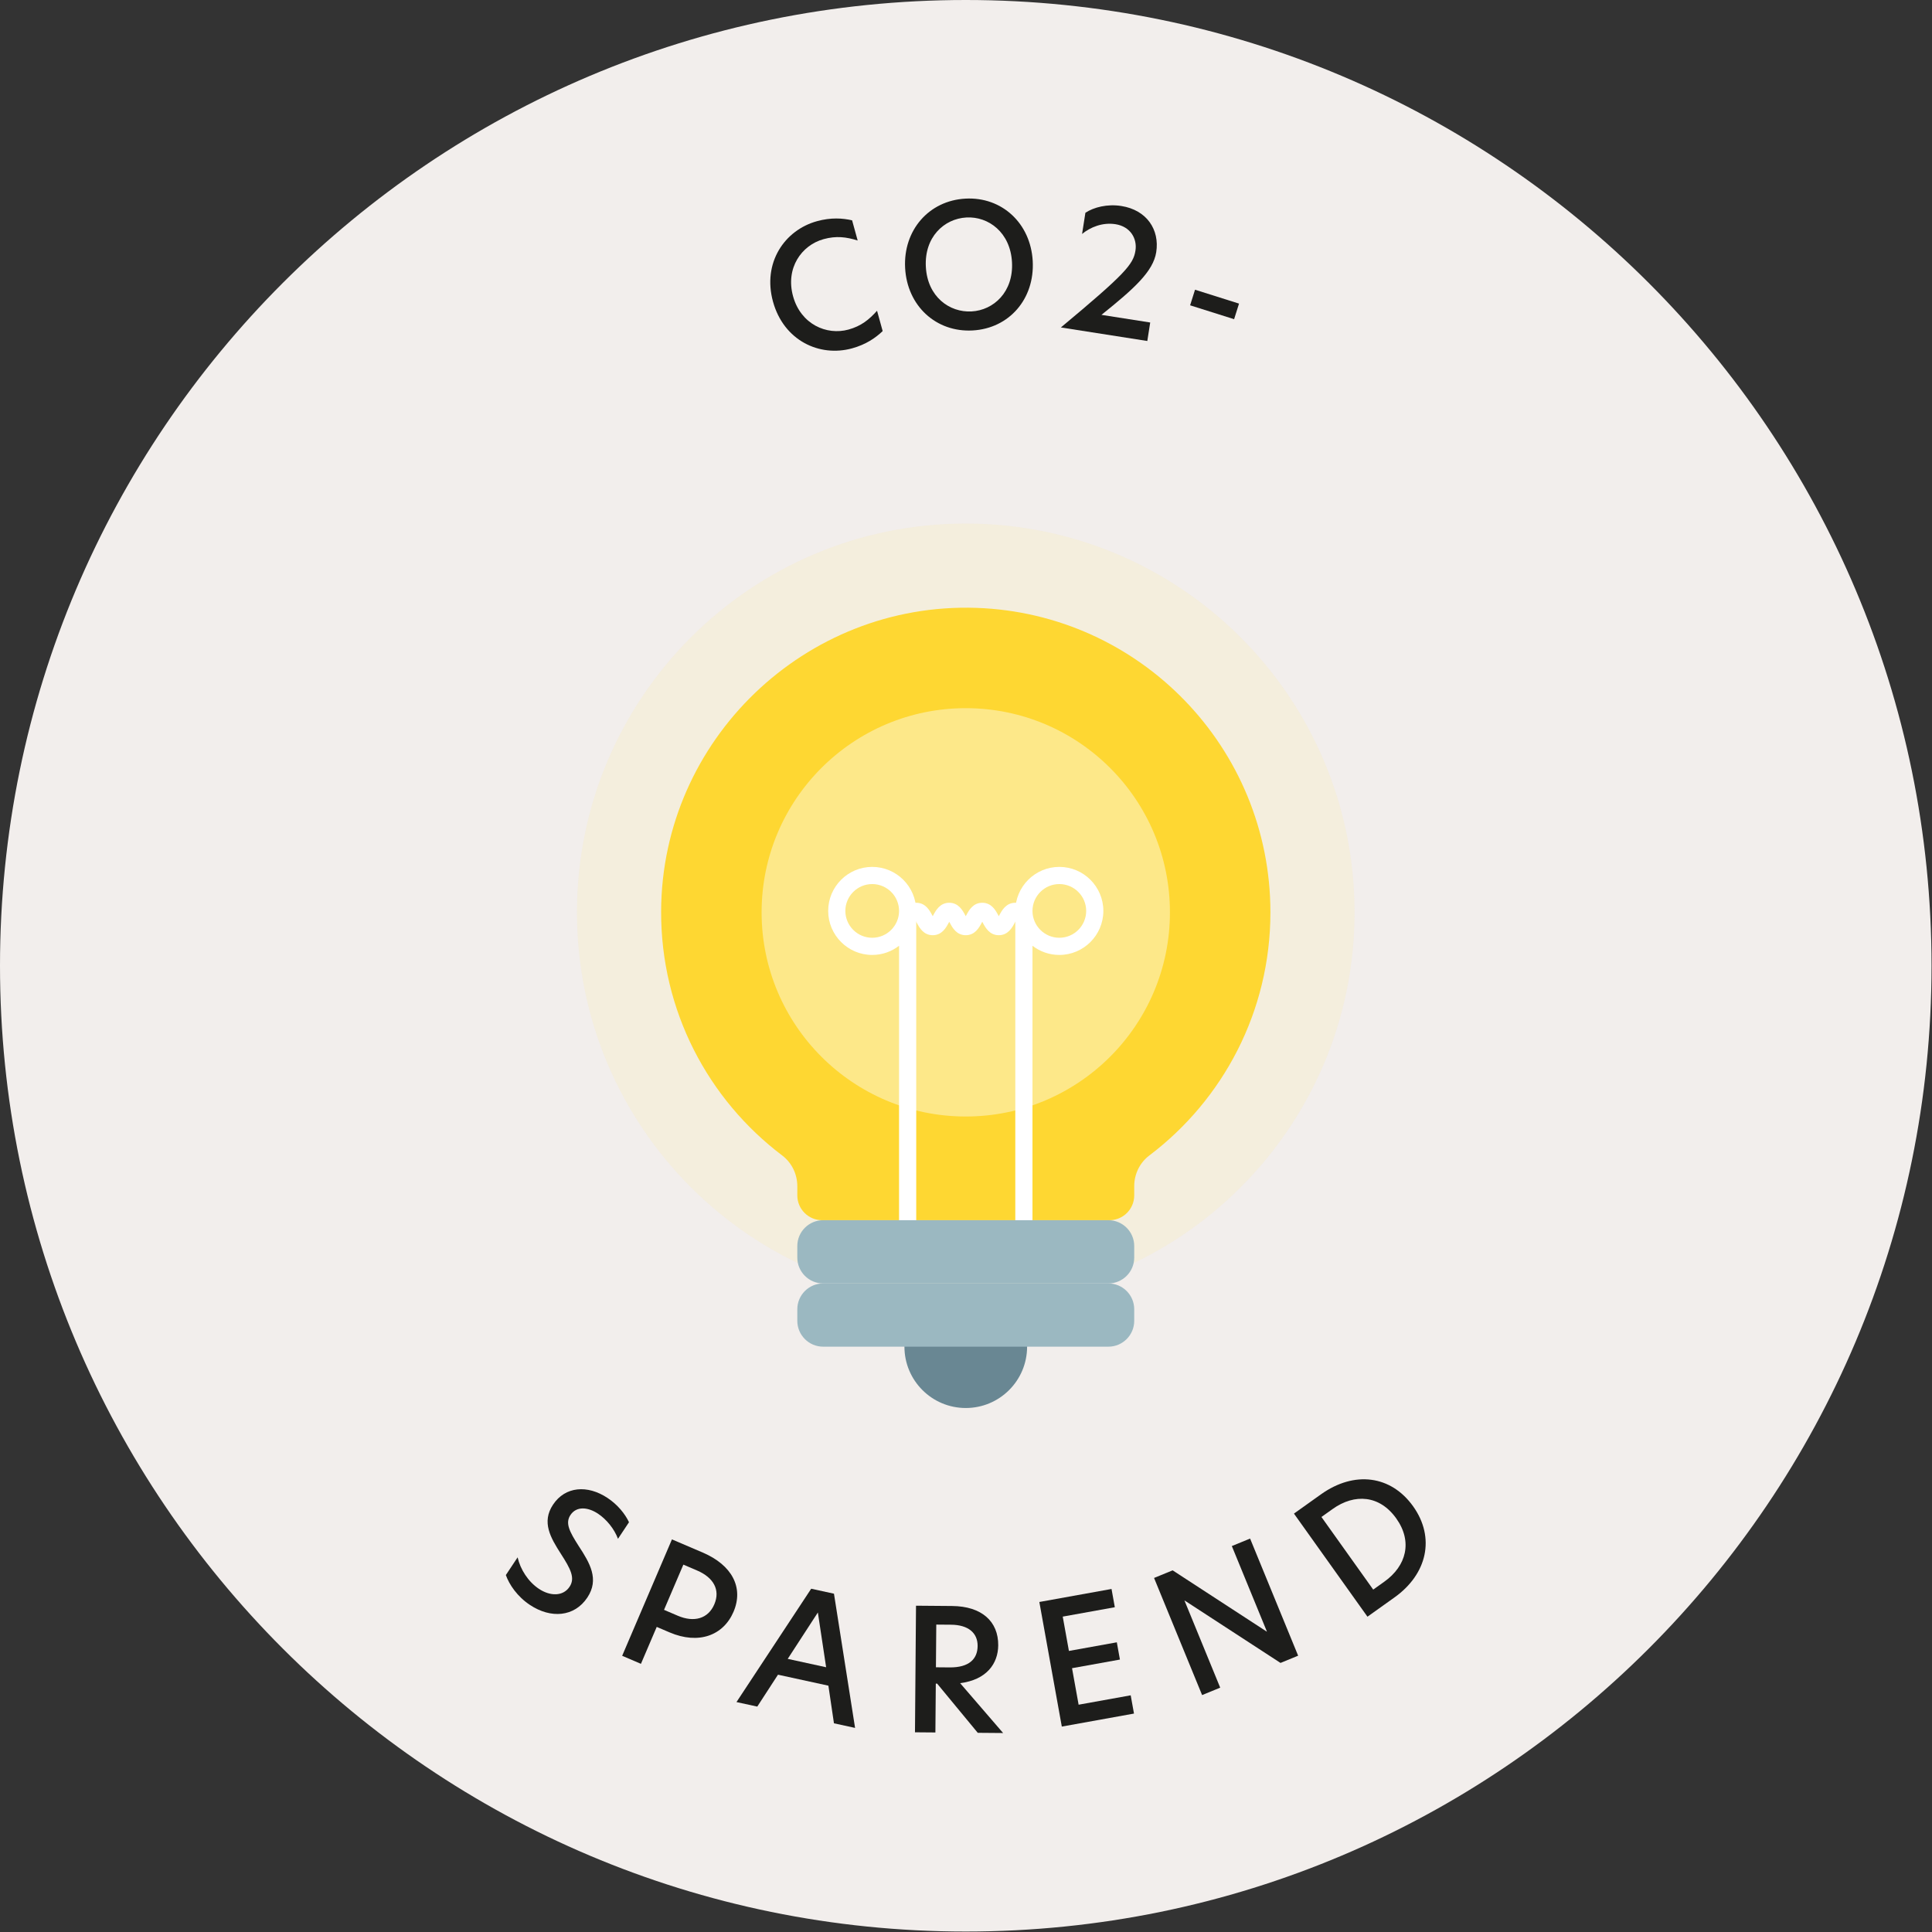
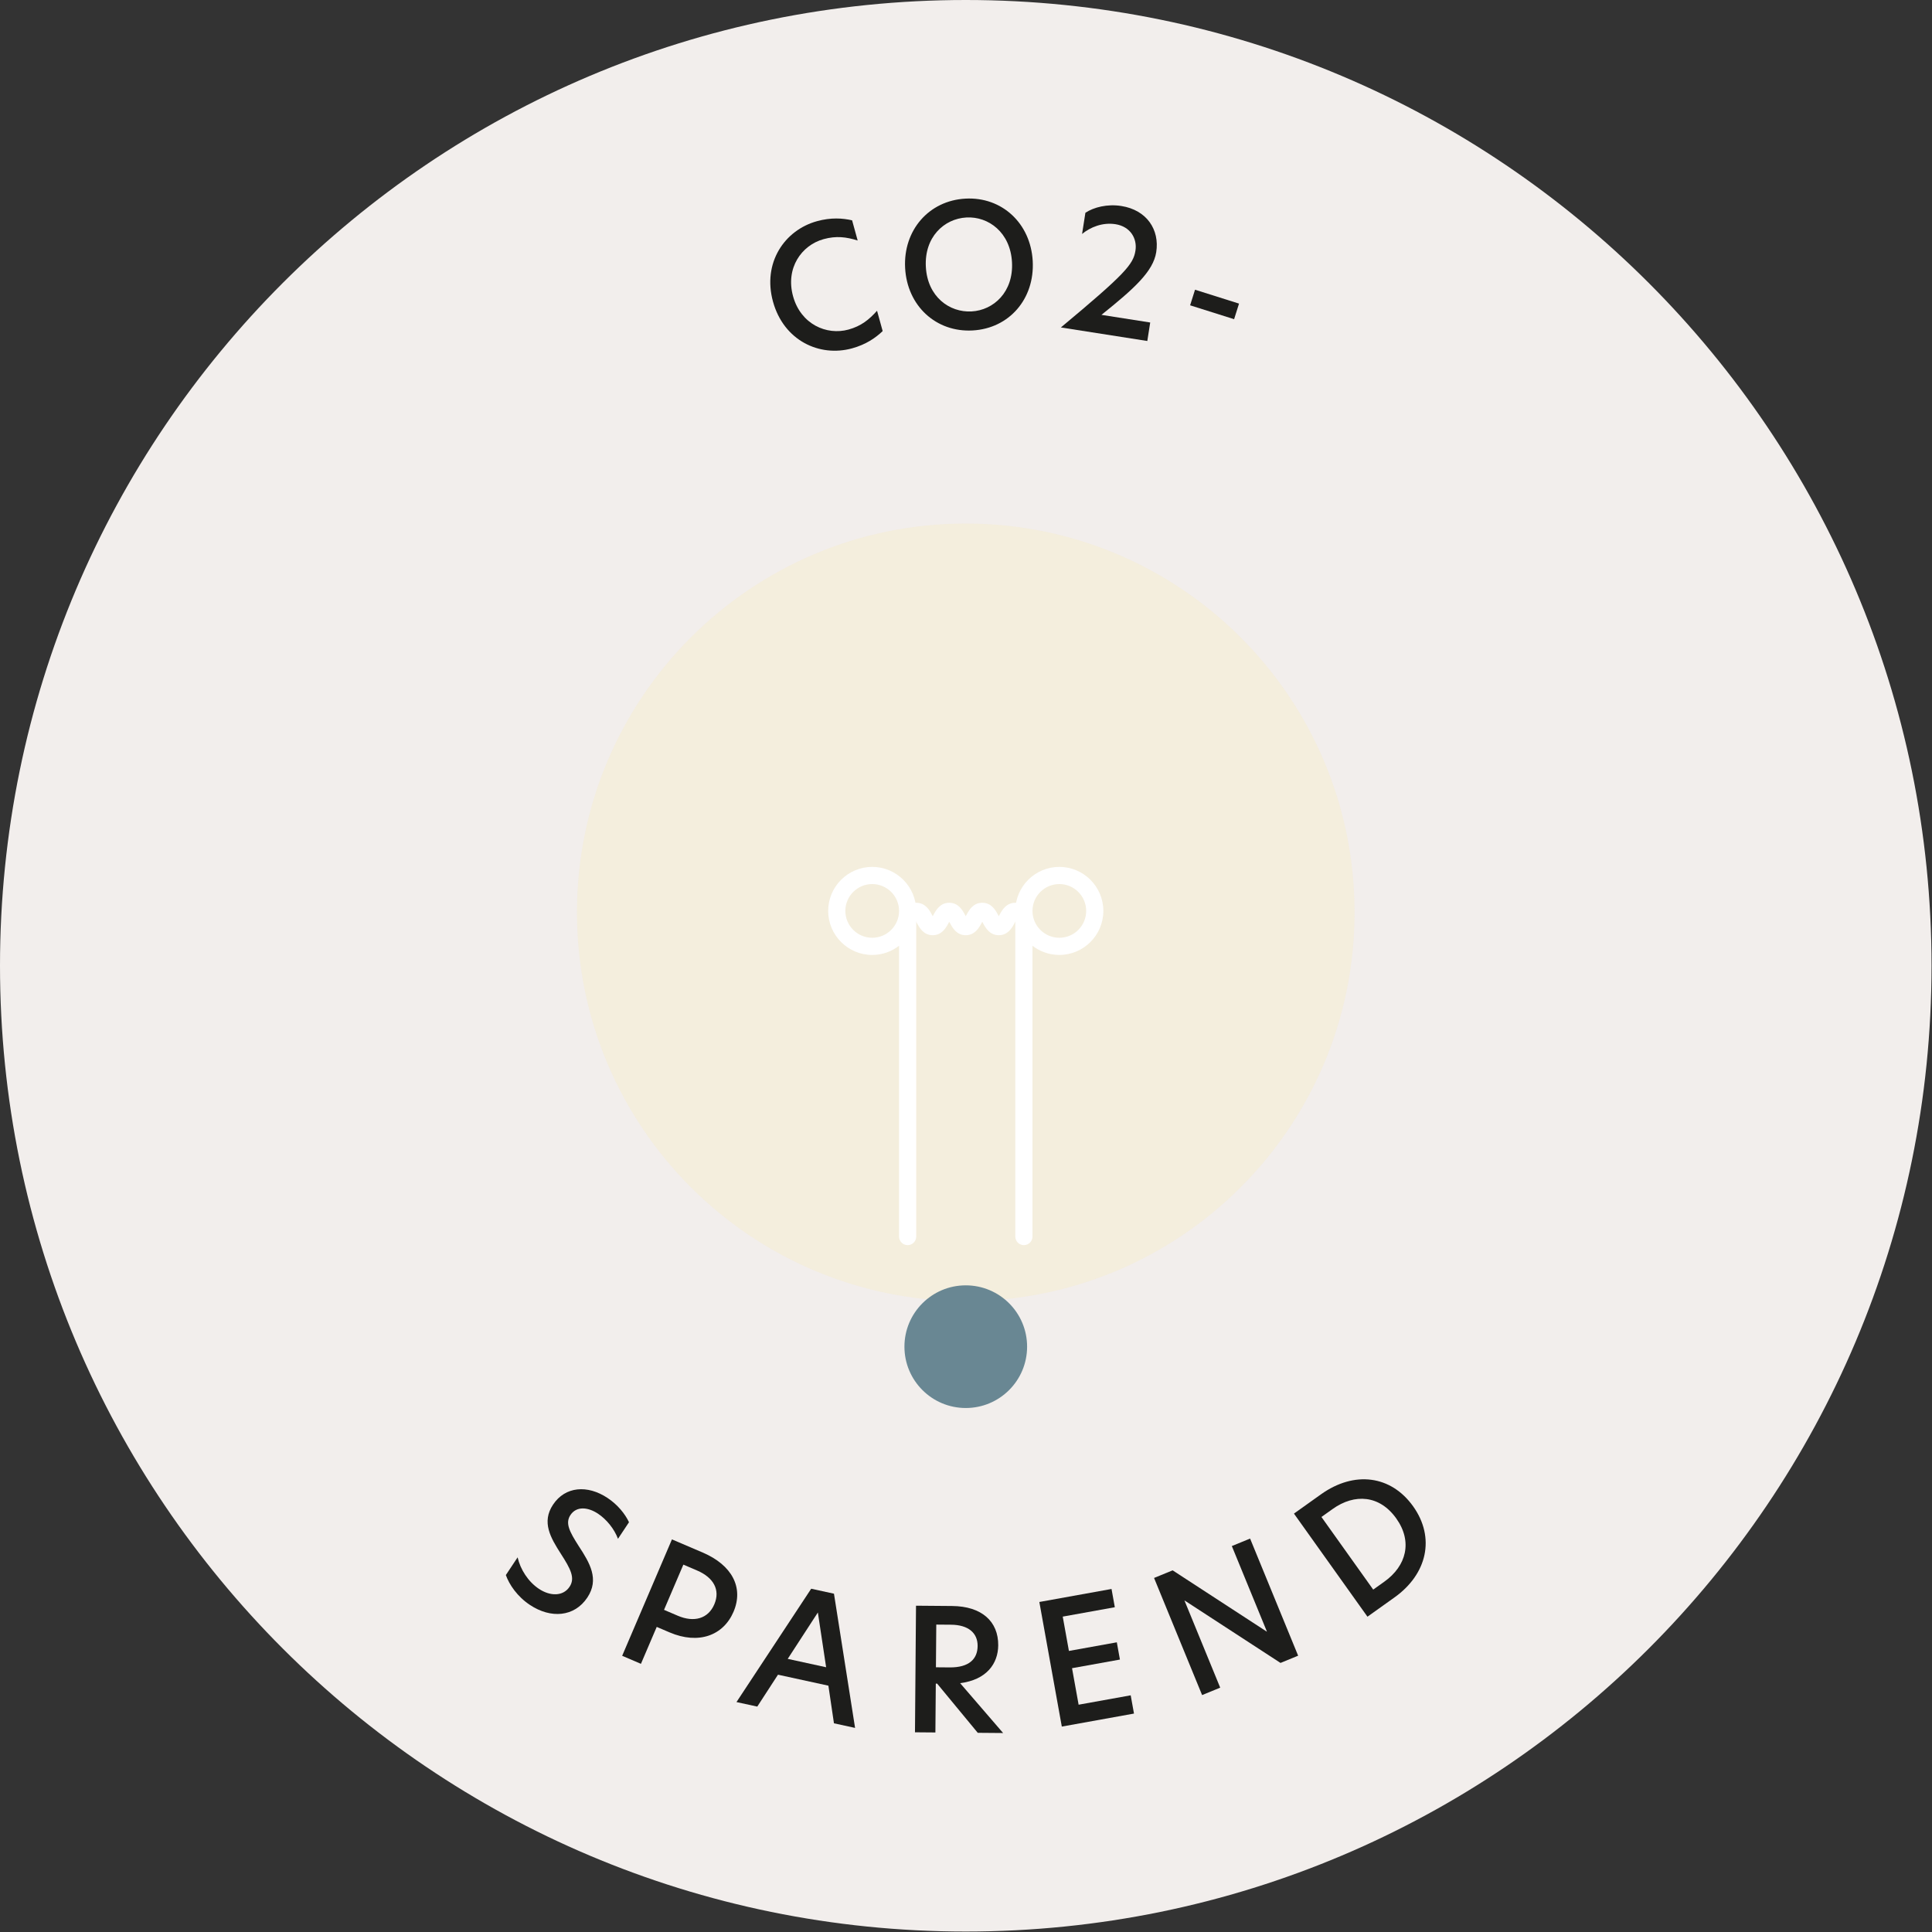
<svg xmlns="http://www.w3.org/2000/svg" xmlns:ns1="http://www.serif.com/" width="100%" height="100%" viewBox="0 0 3334 3334" version="1.1" xml:space="preserve" style="fill-rule:evenodd;clip-rule:evenodd;stroke-linejoin:round;stroke-miterlimit:2;">
  <rect x="0" y="0" width="3334" height="3334" fill="#333333" stroke="none" />
  <g id="Ebene-14" ns1:id="Ebene 14" transform="matrix(8.333,0,0,8.333,0,0)">
    <g transform="matrix(0,-1,-1,0,200,0)">
      <path d="M-200,-200C-310.457,-200 -400,-110.457 -400,0C-400,110.457 -310.457,200 -200,200C-89.543,200 0,110.457 0,0C0,-110.457 -89.543,-200 -200,-200" style="fill:rgb(242,238,236);fill-rule:nonzero;" />
    </g>
    <g transform="matrix(1,0,0,1,176.462,46.873)">
      <path d="M0,25.265C-6.762,27.132 -14.159,23.65 -16.381,15.597C-18.594,7.578 -14.029,0.796 -7.266,-1.07C-4.378,-1.867 -1.953,-1.695 -0.001,-1.246L1.152,2.934C-1.209,2.196 -3.294,1.929 -5.91,2.652C-10.464,3.909 -13.839,8.642 -12.225,14.488C-10.631,20.263 -5.298,22.631 -0.744,21.376C1.873,20.653 3.516,19.322 5.165,17.478L6.328,21.691C4.882,23.077 2.888,24.469 0,25.265" style="fill:rgb(29,29,27);fill-rule:nonzero;" />
    </g>
    <g transform="matrix(1,0,0,1,209.572,55.269)">
      <path d="M0,-0.973C-0.337,-7.131 -4.861,-10.482 -9.435,-10.232C-14.079,-9.978 -18.175,-6.154 -17.838,0.003C-17.499,6.196 -12.944,9.475 -8.369,9.225C-3.796,8.974 0.337,5.184 0,-0.973M-9.65,-14.136C-2.084,-14.552 3.865,-9.019 4.293,-1.208C4.722,6.638 -0.59,12.751 -8.155,13.165C-15.719,13.579 -21.701,8.085 -22.13,0.24C-22.558,-7.572 -17.214,-13.723 -9.65,-14.136" style="fill:rgb(29,29,27);fill-rule:nonzero;" />
    </g>
    <g transform="matrix(1,0,0,1,235.141,60.925)">
      <path d="M0,-9.03C0.388,-11.503 -1.038,-14.01 -4.137,-14.496C-6.818,-14.916 -9.335,-13.883 -11.054,-12.475L-10.367,-16.862C-8.616,-18.015 -5.831,-18.721 -2.939,-18.267C2.353,-17.438 5.029,-13.343 4.303,-8.712C3.676,-4.708 -0.271,-1.154 -7.044,4.279L3.054,5.861L2.454,9.691L-15.445,6.887C-2.109,-4.224 -0.447,-6.176 0,-9.03" style="fill:rgb(29,29,27);fill-rule:nonzero;" />
    </g>
    <g transform="matrix(0.954,0.301,0.301,-0.954,248.582,58.922)">
      <rect x="-0.73" y="-4.742" width="9.551" height="3.384" style="fill:rgb(29,29,27);" />
    </g>
    <g transform="matrix(1,0,0,1,130.258,327.434)">
      <path d="M0,-12.198L-2.28,-8.765C-3.057,-10.844 -4.673,-12.806 -6.404,-13.957C-8.548,-15.379 -10.893,-15.543 -12.122,-13.693C-13.234,-12.02 -12.351,-10.292 -10.42,-7.275C-8.108,-3.75 -6.109,-0.391 -8.624,3.396C-11.315,7.446 -16.201,7.796 -20.516,4.93C-23.129,3.194 -24.795,0.733 -25.501,-1.259L-23.064,-4.927C-22.512,-2.446 -20.876,0.122 -18.645,1.604C-16.327,3.145 -13.648,3.188 -12.304,1.164C-11.094,-0.657 -12.114,-2.56 -14.112,-5.665C-16.229,-8.976 -18.149,-12.197 -15.732,-15.837C-13.217,-19.624 -8.614,-19.994 -4.445,-17.224C-2.332,-15.82 -0.805,-13.917 0,-12.198" style="fill:rgb(29,29,27);fill-rule:nonzero;" />
    </g>
    <g transform="matrix(1,0,0,1,140.363,328.75)">
      <path d="M0,5.852C3.37,7.292 6.29,6.471 7.564,3.49C8.853,0.476 7.375,-2.072 4.005,-3.513L1.154,-4.733L-2.851,4.632L0,5.852ZM-1.21,-9.959L5.173,-7.23C11.233,-4.639 13.688,0.014 11.541,5.037C9.447,9.929 4.322,11.877 -1.705,9.299L-4.362,8.163L-7.632,15.811L-11.519,14.146L-1.21,-9.959Z" style="fill:rgb(29,29,27);fill-rule:nonzero;" />
    </g>
    <g transform="matrix(1,0,0,1,171.083,341.57)">
      <path d="M0,3.699L-1.713,-7.642L-7.956,1.964L0,3.699ZM1.62,15.307L0.468,7.515L-9.97,5.241L-14.26,11.847L-18.565,10.909L-3.094,-12.562L1.623,-11.533L5.994,16.261L1.62,15.307Z" style="fill:rgb(29,29,27);fill-rule:nonzero;" />
    </g>
    <g transform="matrix(1,0,0,1,196.675,346.11)">
      <path d="M0,-0.808C3.981,-0.775 5.758,-2.524 5.78,-5.236C5.803,-7.984 3.807,-9.622 0.283,-9.65L-2.782,-9.675L-2.855,-0.832L0,-0.808ZM-6.979,-13.587L0.492,-13.525C6.658,-13.474 10.086,-10.31 10.045,-5.377C10.014,-1.606 7.661,1.757 2.157,2.453L11.059,12.779L5.809,12.737L-2.6,2.554L-2.881,2.551L-2.965,12.664L-7.194,12.63L-6.979,-13.587Z" style="fill:rgb(29,29,27);fill-rule:nonzero;" />
    </g>
    <g transform="matrix(1,0,0,1,215.236,354.861)">
      <path d="M0,-23.108L14.949,-25.803L15.63,-22.023L4.844,-20.078L6.125,-12.969L16.045,-14.757L16.688,-11.185L6.77,-9.396L8.133,-1.836L18.919,-3.78L19.6,0.001L4.653,2.695L0,-23.108Z" style="fill:rgb(29,29,27);fill-rule:nonzero;" />
    </g>
    <g transform="matrix(1,0,0,1,268.83,326.777)">
      <path d="M0,16.098L-3.651,17.597L-23.5,4.677L-23.532,4.69L-16.138,22.717L-19.887,24.255L-29.837,0.001L-25.989,-1.577L-6.502,11.111L-6.47,11.097L-13.732,-6.605L-9.95,-8.157L0,16.098Z" style="fill:rgb(29,29,27);fill-rule:nonzero;" />
    </g>
    <g transform="matrix(1,0,0,1,286.675,311.778)">
      <path d="M0,15.773C4.591,12.499 5.89,7.462 2.473,2.67C-0.964,-2.153 -6.129,-2.537 -10.693,0.715L-13.018,2.373L-2.296,17.411L0,15.773ZM5.975,0.173C10.578,6.63 8.91,14.183 2.107,19.032L-3.489,23.022L-18.711,1.672L-13.116,-2.319C-6.199,-7.249 1.392,-6.255 5.975,0.173" style="fill:rgb(29,29,27);fill-rule:nonzero;" />
    </g>
    <g opacity="0.15">
      <g transform="matrix(0,-1,-1,0,200,108.417)">
        <path d="M-80.519,-80.519C-124.988,-80.519 -161.038,-44.469 -161.038,0C-161.038,44.469 -124.988,80.519 -80.519,80.519C-36.05,80.519 0,44.469 0,0C0,-44.469 -36.05,-80.519 -80.519,-80.519" style="fill:rgb(253,232,137);fill-rule:nonzero;" />
      </g>
    </g>
    <g transform="matrix(0,-1,-1,0,200,266.181)">
      <path d="M-12.701,-12.701C-19.716,-12.701 -25.402,-7.014 -25.402,0C-25.402,7.015 -19.716,12.701 -12.701,12.701C-5.686,12.701 0,7.015 0,0C0,-7.014 -5.686,-12.701 -12.701,-12.701" style="fill:rgb(105,135,147);fill-rule:nonzero;" />
    </g>
    <g transform="matrix(1,0,0,1,263.089,188.437)">
-       <path d="M0,0.499C0,-33.617 -27.079,-61.408 -60.915,-62.554C-96.335,-63.753 -126.041,-35.189 -126.178,0.25C-126.258,20.918 -116.397,39.285 -101.105,50.848C-99.116,52.352 -97.975,54.725 -97.975,57.219L-97.975,59.115C-97.975,61.952 -95.675,64.252 -92.838,64.252L-33.34,64.252C-30.503,64.252 -28.203,61.952 -28.203,59.115L-28.203,57.202C-28.203,54.718 -27.067,52.355 -25.085,50.857C-9.848,39.34 0,21.071 0,0.499" style="fill:rgb(254,215,50);fill-rule:nonzero;" />
-     </g>
+       </g>
    <g transform="matrix(0,-1,-1,0,200,146.656)">
-       <path d="M-42.28,-42.28C-65.63,-42.28 -84.56,-23.351 -84.56,0.001C-84.56,23.35 -65.63,42.28 -42.28,42.28C-18.929,42.28 0.001,23.35 0.001,0.001C0.001,-23.351 -18.929,-42.28 -42.28,-42.28" style="fill:rgb(253,232,137);fill-rule:nonzero;" />
-     </g>
+       </g>
    <g transform="matrix(1,0,0,1,219.375,243.177)">
      <path d="M0,-48.976C-3.066,-48.976 -5.56,-51.47 -5.56,-54.536C-5.56,-57.602 -3.066,-60.096 0,-60.096C3.066,-60.096 5.56,-57.602 5.56,-54.536C5.56,-51.47 3.066,-48.976 0,-48.976M0,-63.653C-5.027,-63.653 -9.117,-59.563 -9.117,-54.536L-9.117,12.899C-9.117,13.881 -8.321,14.677 -7.339,14.677C-6.357,14.677 -5.56,13.881 -5.56,12.899L-5.56,-47.319C-4.02,-46.13 -2.092,-45.42 0,-45.42C5.027,-45.42 9.117,-49.509 9.117,-54.536C9.117,-59.563 5.027,-63.653 0,-63.653" style="fill:white;fill-rule:nonzero;" />
    </g>
    <g transform="matrix(1,0,0,1,175.064,248.737)">
      <path d="M0,-60.096C0,-63.162 2.494,-65.656 5.56,-65.656C8.626,-65.656 11.121,-63.162 11.121,-60.096C11.121,-57.03 8.626,-54.536 5.56,-54.536C2.494,-54.536 0,-57.03 0,-60.096M-3.556,-60.096C-3.556,-55.069 0.533,-50.979 5.56,-50.979C7.652,-50.979 9.581,-51.689 11.121,-52.879L11.121,7.339C11.121,8.321 11.917,9.117 12.899,9.117C13.881,9.117 14.677,8.321 14.677,7.339L14.677,-60.096C14.677,-65.123 10.587,-69.213 5.56,-69.213C0.533,-69.213 -3.556,-65.123 -3.556,-60.096" style="fill:white;fill-rule:nonzero;" />
    </g>
    <g transform="matrix(1,0,0,1,193.48,190.401)">
      <path d="M0,-0.178L0.004,-0.178L0,-0.178ZM13.357,3.27C11.442,3.27 10.591,1.697 10.083,0.757C10.039,0.676 9.989,0.583 9.937,0.49C9.885,0.583 9.835,0.676 9.791,0.757C9.283,1.696 8.432,3.27 6.517,3.27C4.603,3.27 3.752,1.697 3.244,0.757C3.2,0.676 3.15,0.584 3.098,0.491C3.046,0.584 2.996,0.676 2.953,0.756C2.445,1.696 1.594,3.27 -0.321,3.27C-2.235,3.27 -3.086,1.696 -3.594,0.756C-3.703,0.554 -3.855,0.273 -3.97,0.108L-5.516,0.108L-5.516,-3.448L-3.738,-3.448C-1.824,-3.448 -0.973,-1.875 -0.465,-0.935C-0.422,-0.855 -0.372,-0.763 -0.32,-0.67C-0.269,-0.763 -0.219,-0.855 -0.176,-0.935C0.333,-1.875 1.183,-3.448 3.098,-3.448C5.012,-3.448 5.863,-1.875 6.372,-0.935C6.415,-0.855 6.465,-0.762 6.517,-0.669C6.569,-0.762 6.62,-0.855 6.663,-0.935C7.171,-1.875 8.022,-3.448 9.936,-3.448C11.851,-3.448 12.702,-1.875 13.211,-0.935C13.254,-0.855 13.305,-0.761 13.357,-0.668C13.409,-0.761 13.46,-0.855 13.504,-0.935C14.012,-1.875 14.863,-3.448 16.778,-3.448L18.556,-3.448L18.556,0.108L17.009,0.108C16.894,0.273 16.741,0.555 16.631,0.757C16.123,1.697 15.272,3.27 13.357,3.27" style="fill:white;fill-rule:nonzero;" />
    </g>
    <g transform="matrix(1,0,0,1,229.528,252.689)">
-       <path d="M0,13.096L-59.057,13.096C-62.016,13.096 -64.414,10.697 -64.414,7.738L-64.414,5.357C-64.414,2.398 -62.016,0 -59.057,0L0,0C2.959,0 5.358,2.398 5.358,5.357L5.358,7.738C5.358,10.697 2.959,13.096 0,13.096" style="fill:rgb(155,184,193);fill-rule:nonzero;" />
-     </g>
+       </g>
    <g transform="matrix(1,0,0,1,229.528,265.786)">
-       <path d="M0,13.096L-59.057,13.096C-62.016,13.096 -64.414,10.697 -64.414,7.738L-64.414,5.357C-64.414,2.398 -62.016,0 -59.057,0L0,0C2.959,0 5.358,2.398 5.358,5.357L5.358,7.738C5.358,10.697 2.959,13.096 0,13.096" style="fill:rgb(155,184,193);fill-rule:nonzero;" />
-     </g>
+       </g>
  </g>
</svg>